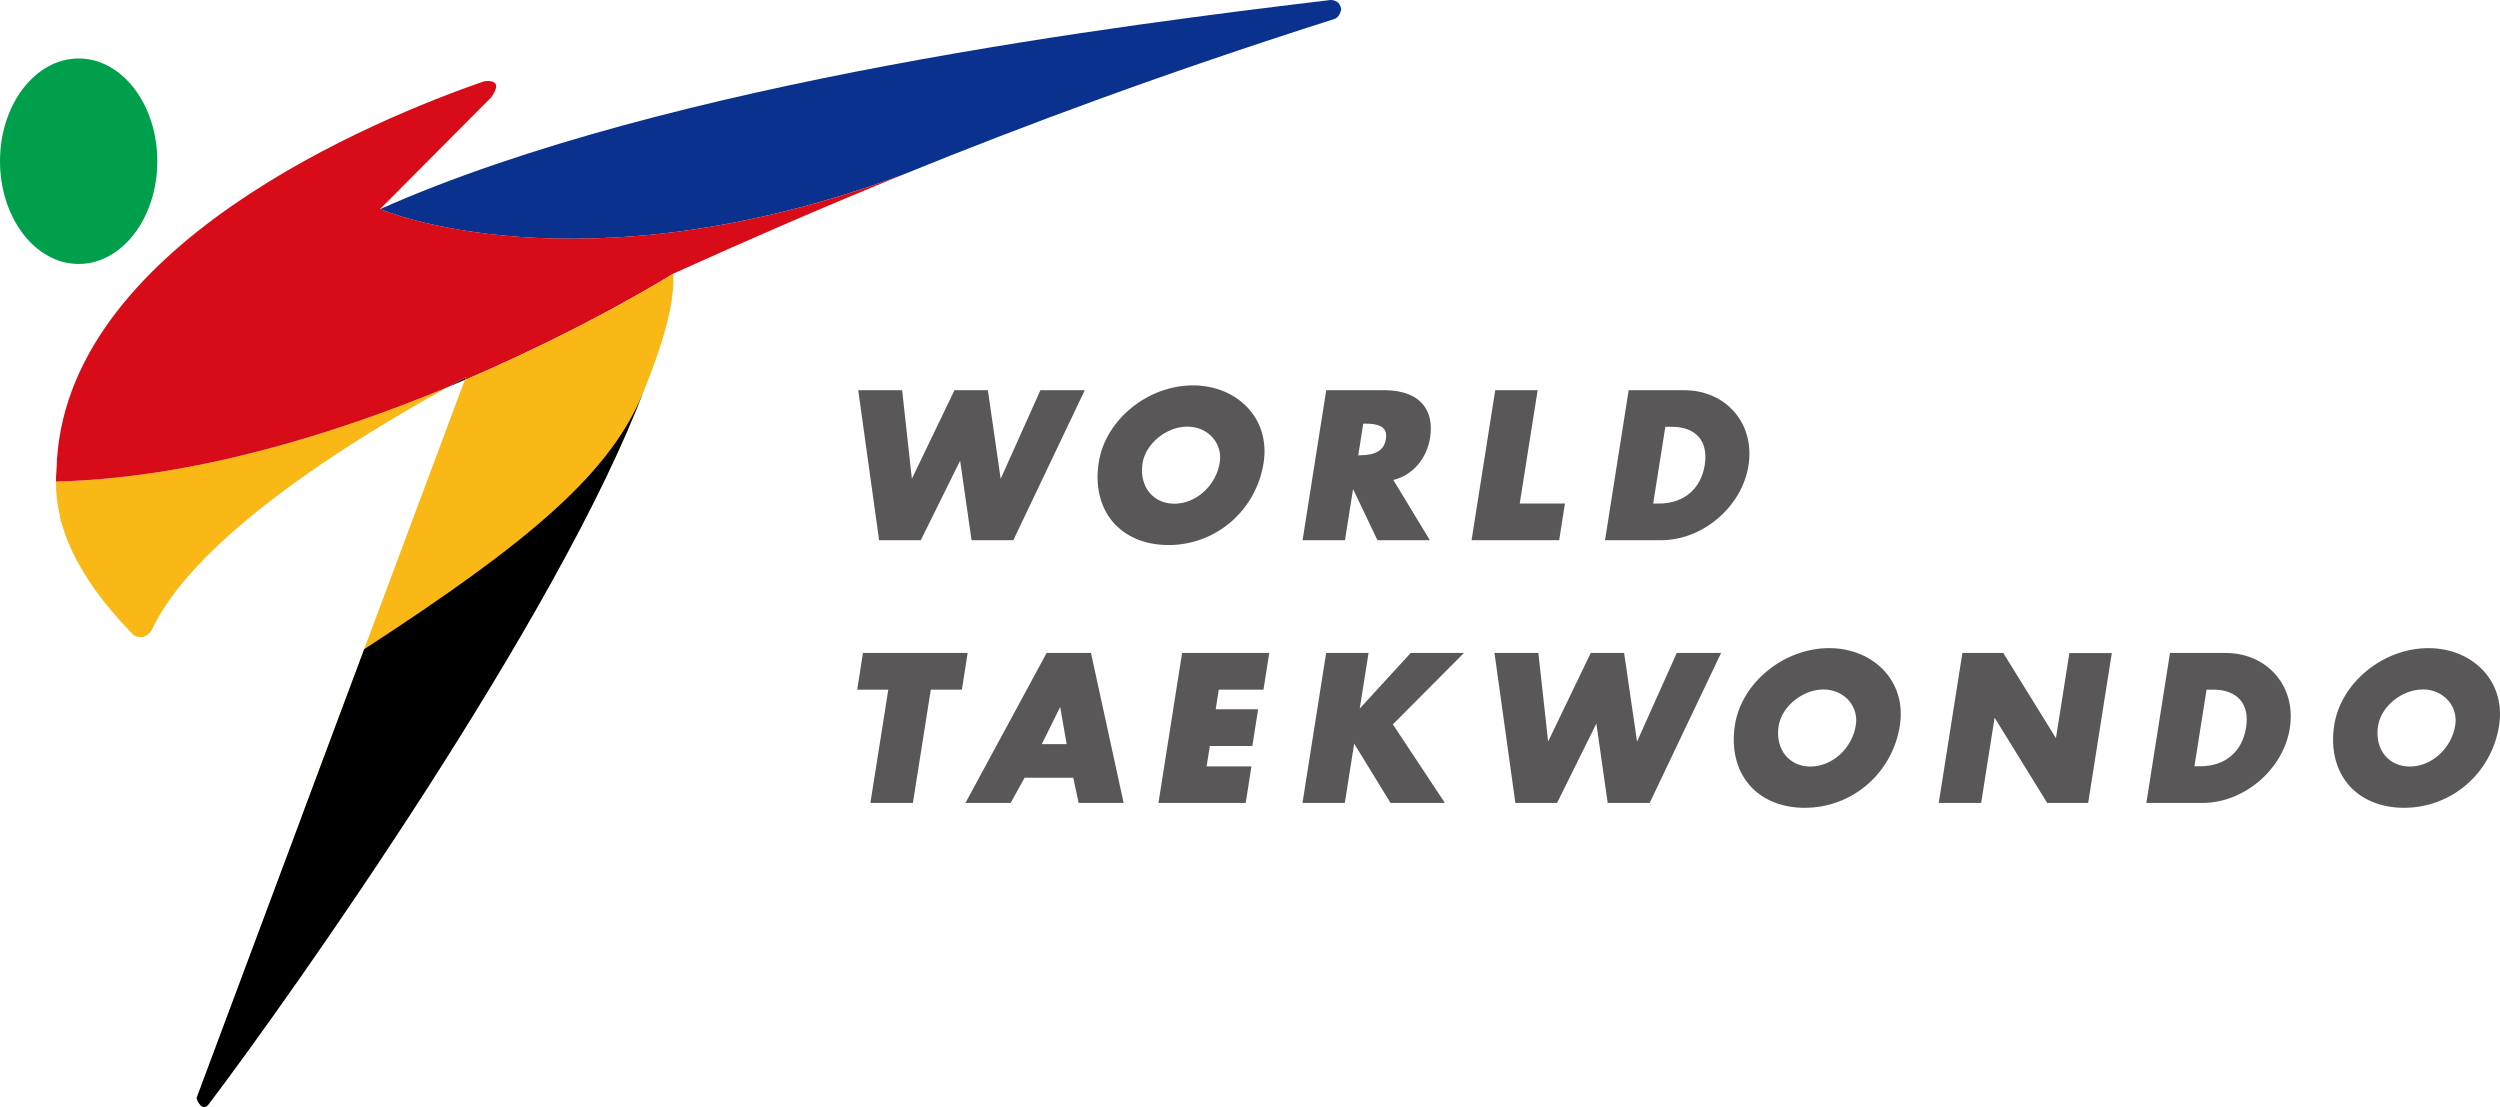
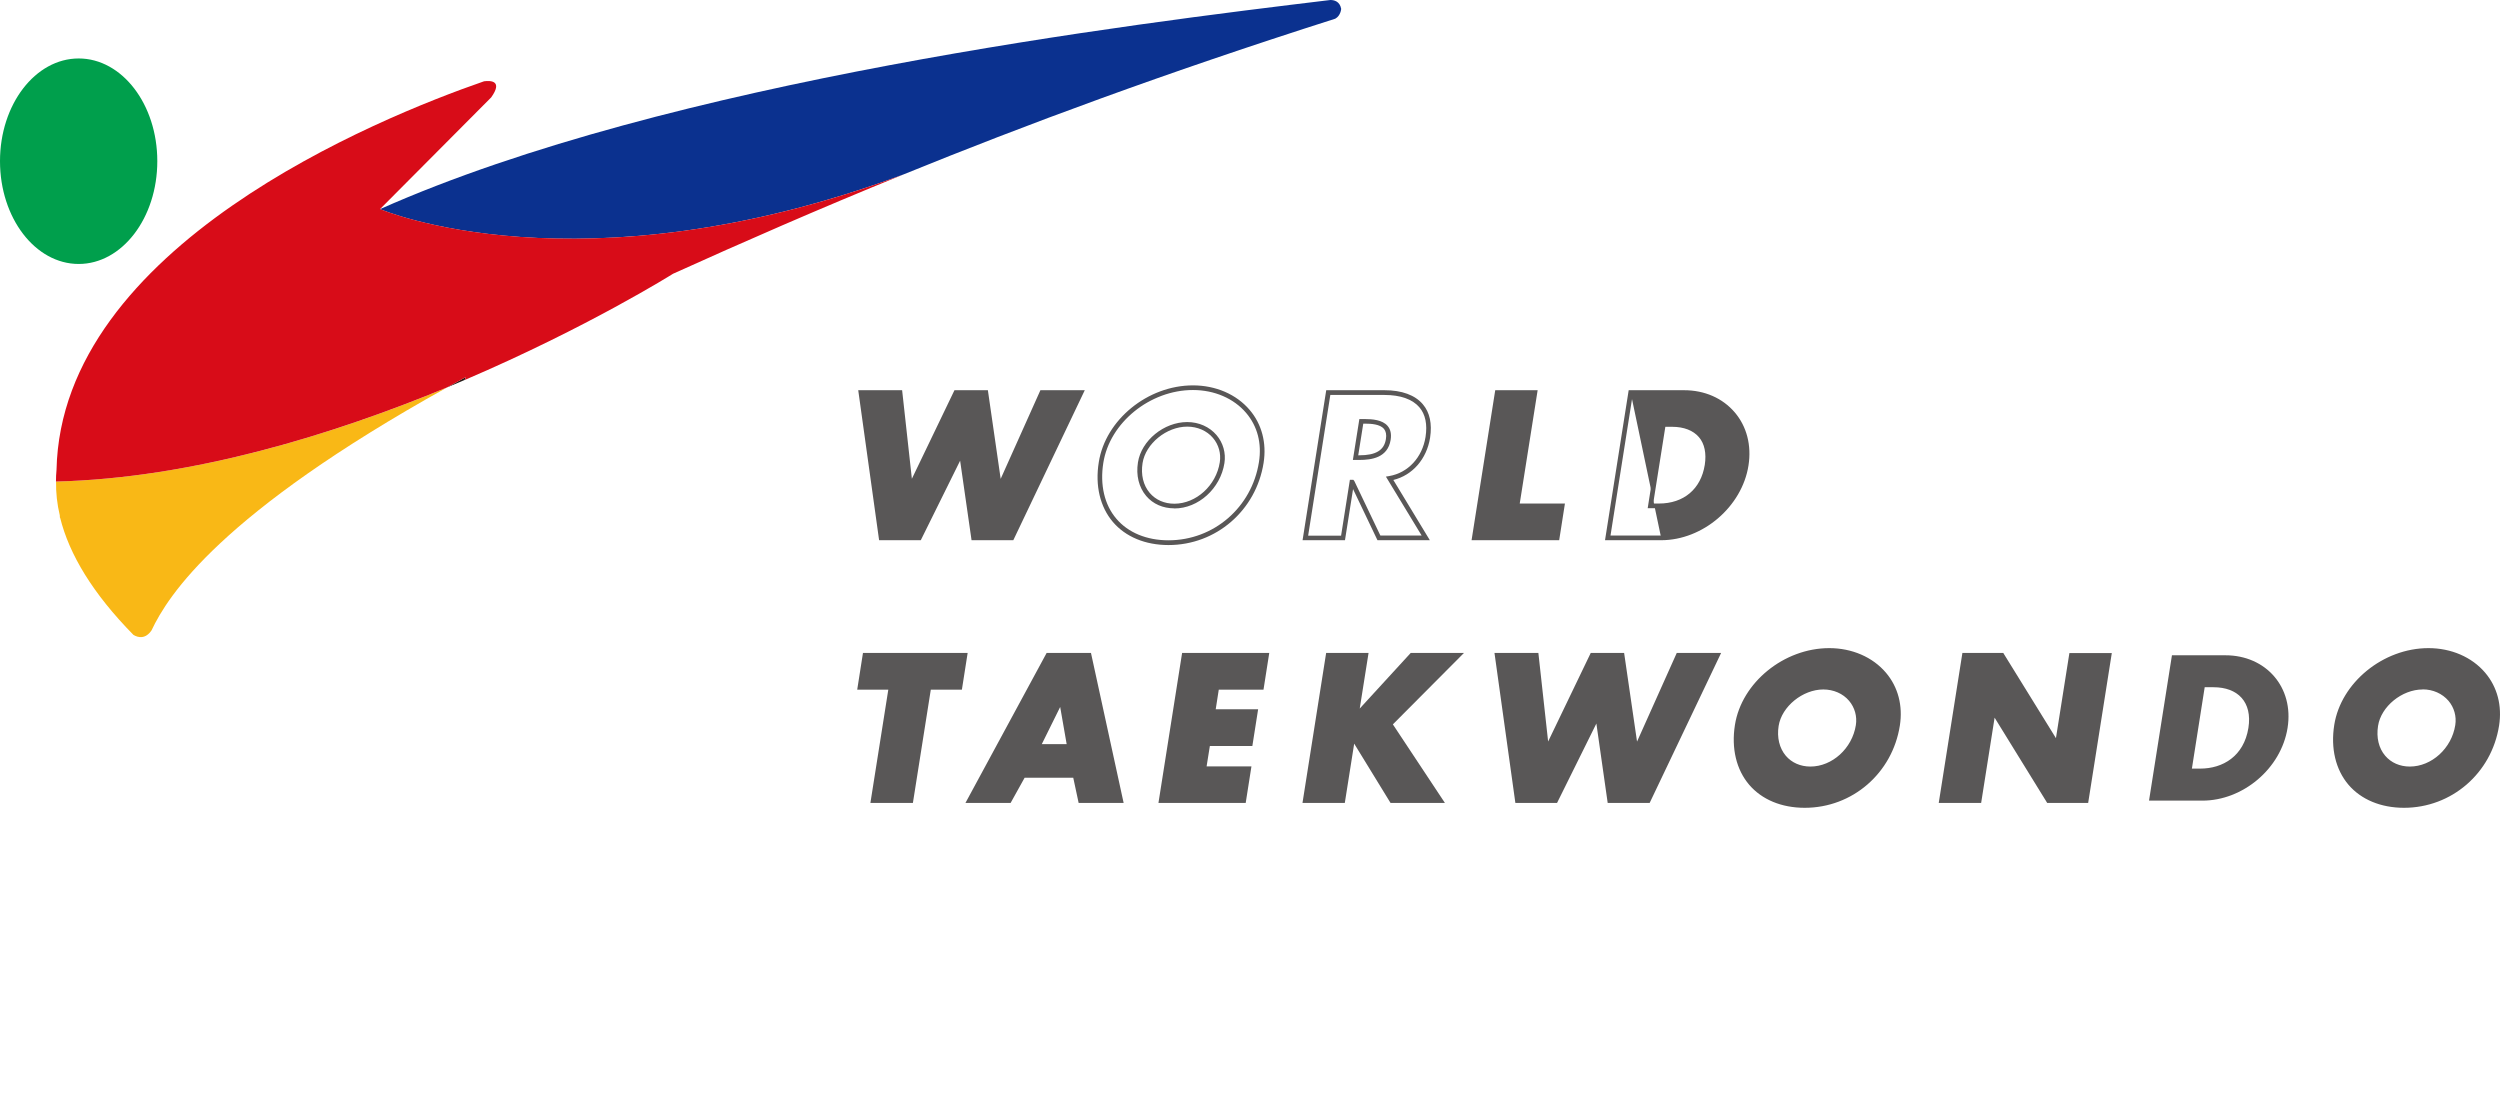
<svg xmlns="http://www.w3.org/2000/svg" width="140" height="62" viewBox="0 0 140 62" fill="none">
  <g clip-path="url(#clip0_120_1178)">
    <path d="M50.982 27.238H51.003L53.533 21.982H55.212L55.976 27.238H55.997L58.356 21.982H60.549L56.672 30.122H54.521L53.845 25.403H53.825L51.486 30.122H49.345L48.207 21.982H50.405L50.982 27.238Z" fill="#595757" />
    <path d="M56.756 30.252H54.407L53.767 25.799L51.564 30.252H49.23L48.061 21.852H50.519L51.065 26.811L53.45 21.852H55.321L56.038 26.816L58.263 21.852H60.747L56.745 30.252H56.756ZM54.63 29.991H56.589L60.347 22.113H58.439L56.08 27.369H55.883L55.846 27.254L55.098 22.108H53.611L51.081 27.363H50.883L50.847 27.249L50.28 22.108H48.352L49.454 29.986H51.403L53.741 25.267H53.934L53.97 25.377L54.63 29.981V29.991Z" fill="#595757" />
-     <path d="M70.631 25.898C70.216 28.531 68.038 30.387 65.434 30.387C62.831 30.387 61.241 28.531 61.656 25.898C62.046 23.437 64.468 21.711 66.806 21.711C69.145 21.711 71.021 23.437 70.631 25.898ZM63.855 25.909C63.631 27.311 64.504 28.338 65.762 28.338C67.02 28.338 68.215 27.311 68.438 25.909C68.615 24.788 67.747 23.76 66.484 23.76C65.221 23.76 64.031 24.788 63.855 25.909Z" fill="#595757" />
    <path d="M65.434 30.523C64.14 30.523 63.033 30.064 62.322 29.23C61.604 28.385 61.319 27.196 61.532 25.882C61.906 23.51 64.27 21.581 66.806 21.581C68.08 21.581 69.239 22.081 69.982 22.957C70.663 23.755 70.938 24.808 70.761 25.924C70.34 28.588 68.1 30.523 65.434 30.523ZM66.806 21.841C64.395 21.841 62.14 23.672 61.786 25.919C61.589 27.155 61.849 28.27 62.519 29.052C63.179 29.829 64.218 30.257 65.434 30.257C67.971 30.257 70.101 28.416 70.501 25.877C70.668 24.824 70.418 23.87 69.784 23.124C69.093 22.311 68.007 21.841 66.806 21.841ZM65.762 28.468C65.128 28.468 64.567 28.224 64.187 27.775C63.777 27.29 63.61 26.623 63.725 25.893C63.917 24.668 65.18 23.635 66.484 23.635C67.134 23.635 67.731 23.901 68.126 24.365C68.495 24.798 68.657 25.371 68.568 25.934C68.345 27.358 67.113 28.474 65.762 28.474M66.484 23.891C65.325 23.891 64.156 24.845 63.984 25.929C63.881 26.581 64.021 27.175 64.385 27.603C64.717 27.994 65.206 28.208 65.762 28.208C66.983 28.208 68.106 27.191 68.308 25.888C68.386 25.398 68.246 24.902 67.929 24.527C67.586 24.12 67.056 23.891 66.484 23.891Z" fill="#595757" />
-     <path d="M79.84 30.122H77.216L75.719 26.993H75.698L75.205 30.122H73.095L74.378 21.982H77.533C79.139 21.982 80.23 22.749 79.955 24.485C79.778 25.606 78.999 26.581 77.814 26.785L79.84 30.122ZM75.912 25.627H76.114C76.805 25.627 77.595 25.497 77.736 24.61C77.876 23.724 77.122 23.594 76.431 23.594H76.228L75.906 25.622L75.912 25.627Z" fill="#595757" />
    <path d="M80.074 30.252H77.138L75.771 27.389L75.319 30.252H72.944L74.269 21.852H77.533C78.499 21.852 79.243 22.123 79.679 22.639C80.069 23.098 80.204 23.729 80.085 24.511C79.897 25.705 79.097 26.618 78.027 26.878L80.074 30.257V30.252ZM77.299 29.991H79.612L77.611 26.691L77.798 26.659C78.853 26.477 79.648 25.617 79.83 24.47C79.939 23.766 79.825 23.208 79.487 22.811C79.102 22.358 78.427 22.118 77.538 22.118H74.498L73.256 29.996H75.101L75.594 26.868H75.787L75.844 26.941L77.304 29.996L77.299 29.991ZM76.119 25.757H75.761L76.124 23.468H76.442C76.842 23.468 77.413 23.51 77.704 23.849C77.871 24.042 77.928 24.303 77.876 24.631C77.715 25.637 76.8 25.757 76.124 25.757M76.062 25.497H76.114C77.05 25.497 77.512 25.215 77.611 24.589C77.652 24.339 77.611 24.151 77.502 24.016C77.278 23.755 76.79 23.724 76.436 23.724H76.343L76.062 25.491V25.497Z" fill="#595757" />
    <path d="M84.954 28.328H87.48L87.199 30.122H82.558L83.847 21.982H85.957L84.954 28.328Z" fill="#595757" />
    <path d="M87.308 30.252H82.408L83.733 21.852H86.108L85.105 28.198H87.636L87.314 30.252H87.308ZM82.714 29.991H87.09L87.329 28.458H84.803L85.806 22.113H83.962L82.714 29.991Z" fill="#595757" />
-     <path d="M91.32 21.982H94.314C96.575 21.982 98.154 23.766 97.791 26.049C97.432 28.338 95.275 30.122 93.025 30.122H90.032L91.315 21.982H91.32ZM92.427 28.328H92.9C94.158 28.328 95.343 27.64 95.597 26.049C95.826 24.595 95 23.771 93.643 23.771H93.15L92.433 28.328H92.427Z" fill="#595757" />
+     <path d="M91.32 21.982H94.314C96.575 21.982 98.154 23.766 97.791 26.049C97.432 28.338 95.275 30.122 93.025 30.122L91.315 21.982H91.32ZM92.427 28.328H92.9C94.158 28.328 95.343 27.64 95.597 26.049C95.826 24.595 95 23.771 93.643 23.771H93.15L92.433 28.328H92.427Z" fill="#595757" />
    <path d="M93.025 30.252H89.881L91.206 21.852H94.309C95.457 21.852 96.465 22.295 97.146 23.093C97.822 23.886 98.092 24.944 97.915 26.07C97.552 28.375 95.358 30.252 93.025 30.252ZM90.188 29.991H93.025C95.234 29.991 97.318 28.213 97.661 26.029C97.827 24.975 97.578 23.995 96.949 23.26C96.315 22.519 95.379 22.113 94.309 22.113H91.43L90.188 29.991ZM92.9 28.458H92.271L93.03 23.64H93.638C94.376 23.64 94.963 23.87 95.338 24.308C95.701 24.741 95.837 25.345 95.722 26.07C95.447 27.832 94.08 28.458 92.9 28.458ZM92.578 28.198H92.9C94.293 28.198 95.254 27.384 95.468 26.029C95.566 25.387 95.457 24.85 95.14 24.48C94.818 24.105 94.298 23.901 93.643 23.901H93.259L92.578 28.198Z" fill="#595757" />
    <path d="M51.003 44.835H48.893L49.896 38.49H48.15L48.435 36.696H54.027L53.747 38.49H52.006L51.003 44.835Z" fill="#595757" />
    <path d="M51.112 44.966H48.742L49.745 38.62H48.004L48.326 36.566H54.188L53.866 38.62H52.125L51.122 44.966H51.112ZM49.043 44.705H50.888L51.891 38.359H53.632L53.877 36.827H48.544L48.305 38.359H50.052L49.049 44.705H49.043Z" fill="#595757" />
    <path d="M57.301 43.422L56.517 44.835H54.277L58.684 36.696H60.986L62.758 44.835H60.508L60.206 43.422H57.301ZM59.443 39.209H59.422L58.143 41.801H59.895L59.443 39.209Z" fill="#595757" />
    <path d="M62.919 44.966H60.404L60.102 43.553H57.379L56.594 44.966H54.064L58.611 36.566H61.095L62.924 44.966H62.919ZM60.617 44.705H62.597L60.882 36.827H58.762L54.495 44.705H56.439L57.223 43.292H60.31L60.612 44.705H60.617ZM60.045 41.931H57.925L59.333 39.079H59.546L60.045 41.931ZM58.346 41.67H59.733L59.37 39.59L58.341 41.67H58.346Z" fill="#595757" />
    <path d="M68.137 38.49L67.924 39.851H70.299L70.018 41.639H67.638L67.42 43.042H69.925L69.644 44.835H65.029L66.313 36.696H70.928L70.647 38.49H68.137Z" fill="#595757" />
    <path d="M69.753 44.966H64.873L66.198 36.566H71.078L70.756 38.62H68.251L68.08 39.72H70.455L70.132 41.775H67.752L67.57 42.917H70.081L69.758 44.971L69.753 44.966ZM65.18 44.705H69.535L69.779 43.172H67.274L67.534 41.509H69.914L70.153 39.976H67.778L68.033 38.354H70.543L70.787 36.821H66.432L65.19 44.7L65.18 44.705Z" fill="#595757" />
    <path d="M79.061 36.696H81.675L77.84 40.55L80.682 44.835H77.949L75.782 41.306H75.761L75.205 44.835H73.095L74.378 36.696H76.488L75.958 40.054H75.979L79.061 36.696Z" fill="#595757" />
    <path d="M80.921 44.966H77.871L75.834 41.644L75.309 44.966H72.939L74.264 36.566H76.639L76.145 39.679L78.999 36.566H81.981L78.001 40.565L80.916 44.966H80.921ZM78.021 44.705H80.438L77.673 40.534L81.363 36.827H79.118L76.036 40.184H75.828V40.033L76.338 36.827H74.493L73.251 44.705H75.096L75.652 41.175H75.834L75.891 41.238L78.016 44.705H78.021Z" fill="#595757" />
    <path d="M86.607 41.952H86.633L89.164 36.696H90.842L91.601 41.952H91.622L93.981 36.696H96.18L92.297 44.835H90.146L89.47 40.117H89.45L87.111 44.835H84.97L83.837 36.696H86.03L86.607 41.952Z" fill="#595757" />
    <path d="M92.38 44.966H90.031L89.397 40.518L87.194 44.966H84.861L83.691 36.566H86.149L86.695 41.525L89.081 36.566H90.951L91.674 41.53L93.898 36.566H96.382L92.38 44.966ZM90.26 44.705H92.219L95.972 36.827H94.064L91.705 42.082H91.507L91.471 41.968L90.723 36.821H89.236L86.706 42.077H86.508L86.472 41.962L85.905 36.821H83.977L85.079 44.7H87.028L89.366 39.981H89.559L89.595 40.091L90.255 44.695L90.26 44.705Z" fill="#595757" />
    <path d="M106.262 40.617C105.846 43.25 103.668 45.107 101.065 45.107C98.461 45.107 96.871 43.25 97.287 40.617C97.676 38.156 100.098 36.43 102.437 36.43C104.775 36.43 106.651 38.156 106.262 40.617ZM99.48 40.628C99.256 42.03 100.129 43.057 101.387 43.057C102.645 43.057 103.84 42.03 104.063 40.628C104.24 39.507 103.372 38.48 102.109 38.48C100.846 38.48 99.656 39.507 99.48 40.628Z" fill="#595757" />
    <path d="M101.065 45.237C99.765 45.237 98.664 44.778 97.952 43.944C97.234 43.099 96.949 41.91 97.156 40.596C97.531 38.224 99.9 36.295 102.437 36.295C103.71 36.295 104.869 36.795 105.612 37.671C106.293 38.469 106.568 39.522 106.391 40.638C105.97 43.303 103.731 45.237 101.065 45.237ZM102.437 36.556C100.025 36.556 97.77 38.386 97.416 40.633C97.219 41.869 97.479 42.984 98.149 43.767C98.809 44.544 99.843 44.971 101.065 44.971C103.601 44.971 105.731 43.13 106.132 40.591C106.298 39.538 106.048 38.584 105.414 37.838C104.723 37.025 103.637 36.556 102.437 36.556ZM101.387 43.188C100.753 43.188 100.192 42.943 99.812 42.494C99.402 42.01 99.235 41.342 99.35 40.612C99.542 39.387 100.81 38.355 102.109 38.355C102.759 38.355 103.356 38.62 103.751 39.084C104.12 39.517 104.282 40.091 104.193 40.654C103.97 42.077 102.738 43.193 101.387 43.193M102.109 38.61C100.95 38.61 99.776 39.564 99.604 40.649C99.5 41.3 99.646 41.895 100.004 42.322C100.337 42.713 100.826 42.927 101.382 42.927C102.603 42.927 103.725 41.91 103.928 40.607C104.006 40.117 103.866 39.621 103.549 39.246C103.206 38.839 102.676 38.61 102.104 38.61" fill="#595757" />
    <path d="M110.009 36.696H112.113L115.195 41.676H115.216L116.001 36.696H118.111L116.822 44.835H114.717L111.64 39.851H111.62L110.83 44.835H108.72L110.009 36.696Z" fill="#595757" />
    <path d="M116.936 44.966H114.644L111.698 40.19L110.944 44.966H108.569L109.894 36.566H112.186L112.222 36.629L115.133 41.337L115.886 36.571H118.261L116.936 44.971V44.966ZM114.79 44.705H116.718L117.96 36.827H116.115L115.33 41.801H115.148L115.086 41.738L112.046 36.827H110.118L108.876 44.705H110.72L111.51 39.715H111.692L111.749 39.778L114.79 44.705Z" fill="#595757" />
    <path d="M121.634 36.696H124.627C126.888 36.696 128.468 38.48 128.104 40.763C127.74 43.052 125.589 44.835 123.339 44.835H120.345L121.629 36.696H121.634ZM122.741 43.042H123.214C124.472 43.042 125.656 42.353 125.911 40.763C126.14 39.309 125.313 38.485 123.957 38.485H123.463L122.746 43.042H122.741Z" fill="#595757" />
-     <path d="M123.339 44.966H120.195L121.52 36.566H124.622C125.771 36.566 126.779 37.009 127.46 37.807C128.135 38.599 128.406 39.658 128.229 40.784C127.865 43.089 125.672 44.966 123.333 44.966M120.501 44.705H123.339C125.553 44.705 127.631 42.927 127.974 40.742C128.141 39.689 127.886 38.709 127.262 37.974C126.634 37.233 125.693 36.827 124.622 36.827H121.743L120.501 44.705ZM123.214 43.172H122.59L123.349 38.354H123.957C124.695 38.354 125.282 38.584 125.656 39.022C126.02 39.449 126.155 40.059 126.041 40.784C125.766 42.546 124.399 43.172 123.219 43.172M122.892 42.911H123.214C124.607 42.911 125.568 42.098 125.781 40.742C125.885 40.101 125.771 39.564 125.454 39.194C125.132 38.818 124.612 38.62 123.952 38.62H123.567L122.887 42.917L122.892 42.911Z" fill="#595757" />
    <path d="M139.823 40.617C139.408 43.25 137.23 45.107 134.626 45.107C132.023 45.107 130.432 43.25 130.848 40.617C131.238 38.156 133.66 36.43 135.998 36.43C138.337 36.43 140.213 38.156 139.823 40.617ZM133.041 40.628C132.818 42.03 133.691 43.057 134.949 43.057C136.206 43.057 137.402 42.03 137.625 40.628C137.802 39.507 136.934 38.48 135.671 38.48C134.408 38.48 133.218 39.507 133.041 40.628Z" fill="#595757" />
    <path d="M134.626 45.237C133.332 45.237 132.225 44.778 131.513 43.944C130.796 43.099 130.51 41.91 130.718 40.596C131.092 38.229 133.457 36.295 135.993 36.295C137.266 36.295 138.425 36.795 139.168 37.671C139.849 38.469 140.125 39.522 139.948 40.638C139.527 43.303 137.287 45.237 134.621 45.237M135.998 36.556C133.587 36.556 131.332 38.386 130.978 40.633C130.781 41.869 131.04 42.984 131.711 43.767C132.371 44.544 133.41 44.971 134.626 44.971C137.162 44.971 139.293 43.13 139.693 40.591C139.86 39.538 139.61 38.584 138.976 37.833C138.285 37.02 137.199 36.55 135.998 36.55M134.949 43.188C134.315 43.188 133.753 42.943 133.374 42.494C132.963 42.01 132.797 41.342 132.911 40.612C133.104 39.387 134.367 38.355 135.671 38.355C136.321 38.355 136.918 38.62 137.313 39.084C137.682 39.517 137.843 40.091 137.755 40.654C137.531 42.077 136.3 43.193 134.949 43.193M135.671 38.61C134.507 38.61 133.338 39.564 133.171 40.649C133.067 41.3 133.208 41.895 133.571 42.322C133.904 42.713 134.393 42.927 134.949 42.927C136.17 42.927 137.292 41.91 137.495 40.607C137.573 40.117 137.433 39.621 137.116 39.246C136.767 38.839 136.243 38.605 135.671 38.605" fill="#595757" />
    <path d="M4.407 14.782C6.834 14.782 8.809 12.206 8.809 9.025C8.809 5.845 6.834 3.274 4.407 3.274C1.98 3.274 0 5.845 0 9.025C0 12.206 1.975 14.782 4.407 14.782Z" fill="#009F4C" />
    <path d="M3.347 28.875C3.352 28.912 3.352 28.959 3.357 28.995H3.368C3.877 31.049 5.197 33.239 7.473 35.554C7.733 35.711 8.144 35.805 8.487 35.299C9.406 33.349 12.317 28.766 25.039 21.696C18.73 24.308 10.82 26.779 3.139 26.967C3.129 27.593 3.196 28.229 3.352 28.875" fill="#F9B816" />
    <path d="M74.503 0C63.33 1.35 37.527 4.494 21.281 11.711C21.281 11.711 32.455 16.513 50.577 9.776C57.353 7.018 65.227 4.088 74.773 1.048C75.085 0.876 75.106 0.495 75.106 0.495C75.028 0.063 74.695 0 74.503 0Z" fill="#0B318F" />
    <path d="M25.034 21.695C25.371 21.555 25.699 21.419 26.021 21.278L26.083 21.117C25.725 21.31 25.377 21.503 25.034 21.695Z" fill="#231815" />
    <path d="M21.281 11.711L27.507 5.454C28.162 4.536 27.507 4.5 27.107 4.552C21.162 6.611 3.435 13.802 3.165 26.31C3.144 26.524 3.134 26.748 3.134 26.967C10.815 26.779 18.724 24.308 25.034 21.696C25.377 21.503 25.725 21.31 26.083 21.117L26.026 21.279C32.933 18.322 37.693 15.329 37.693 15.329C41.57 13.577 45.8 11.721 50.577 9.776C32.455 16.508 21.281 11.706 21.281 11.706" fill="#D80C18" />
-     <path d="M33.837 26.712C36.311 21.763 37.88 17.608 37.693 15.335C37.693 15.335 32.933 18.327 26.026 21.284L16.854 45.837C26.068 39.846 31.488 31.18 33.832 26.717" fill="#F9B816" />
-     <path d="M11.683 61.844C16.381 55.644 31.379 34.413 36.124 21.696C34.362 26.419 29.607 30.366 20.393 36.357L16.854 45.831L11.007 61.484C11.033 61.666 11.345 62.287 11.683 61.844Z" fill="black" />
  </g>
  <defs>
    <clipPath id="clip0_120_1178">
      <rect width="140" height="62" fill="white" />
    </clipPath>
  </defs>
</svg>